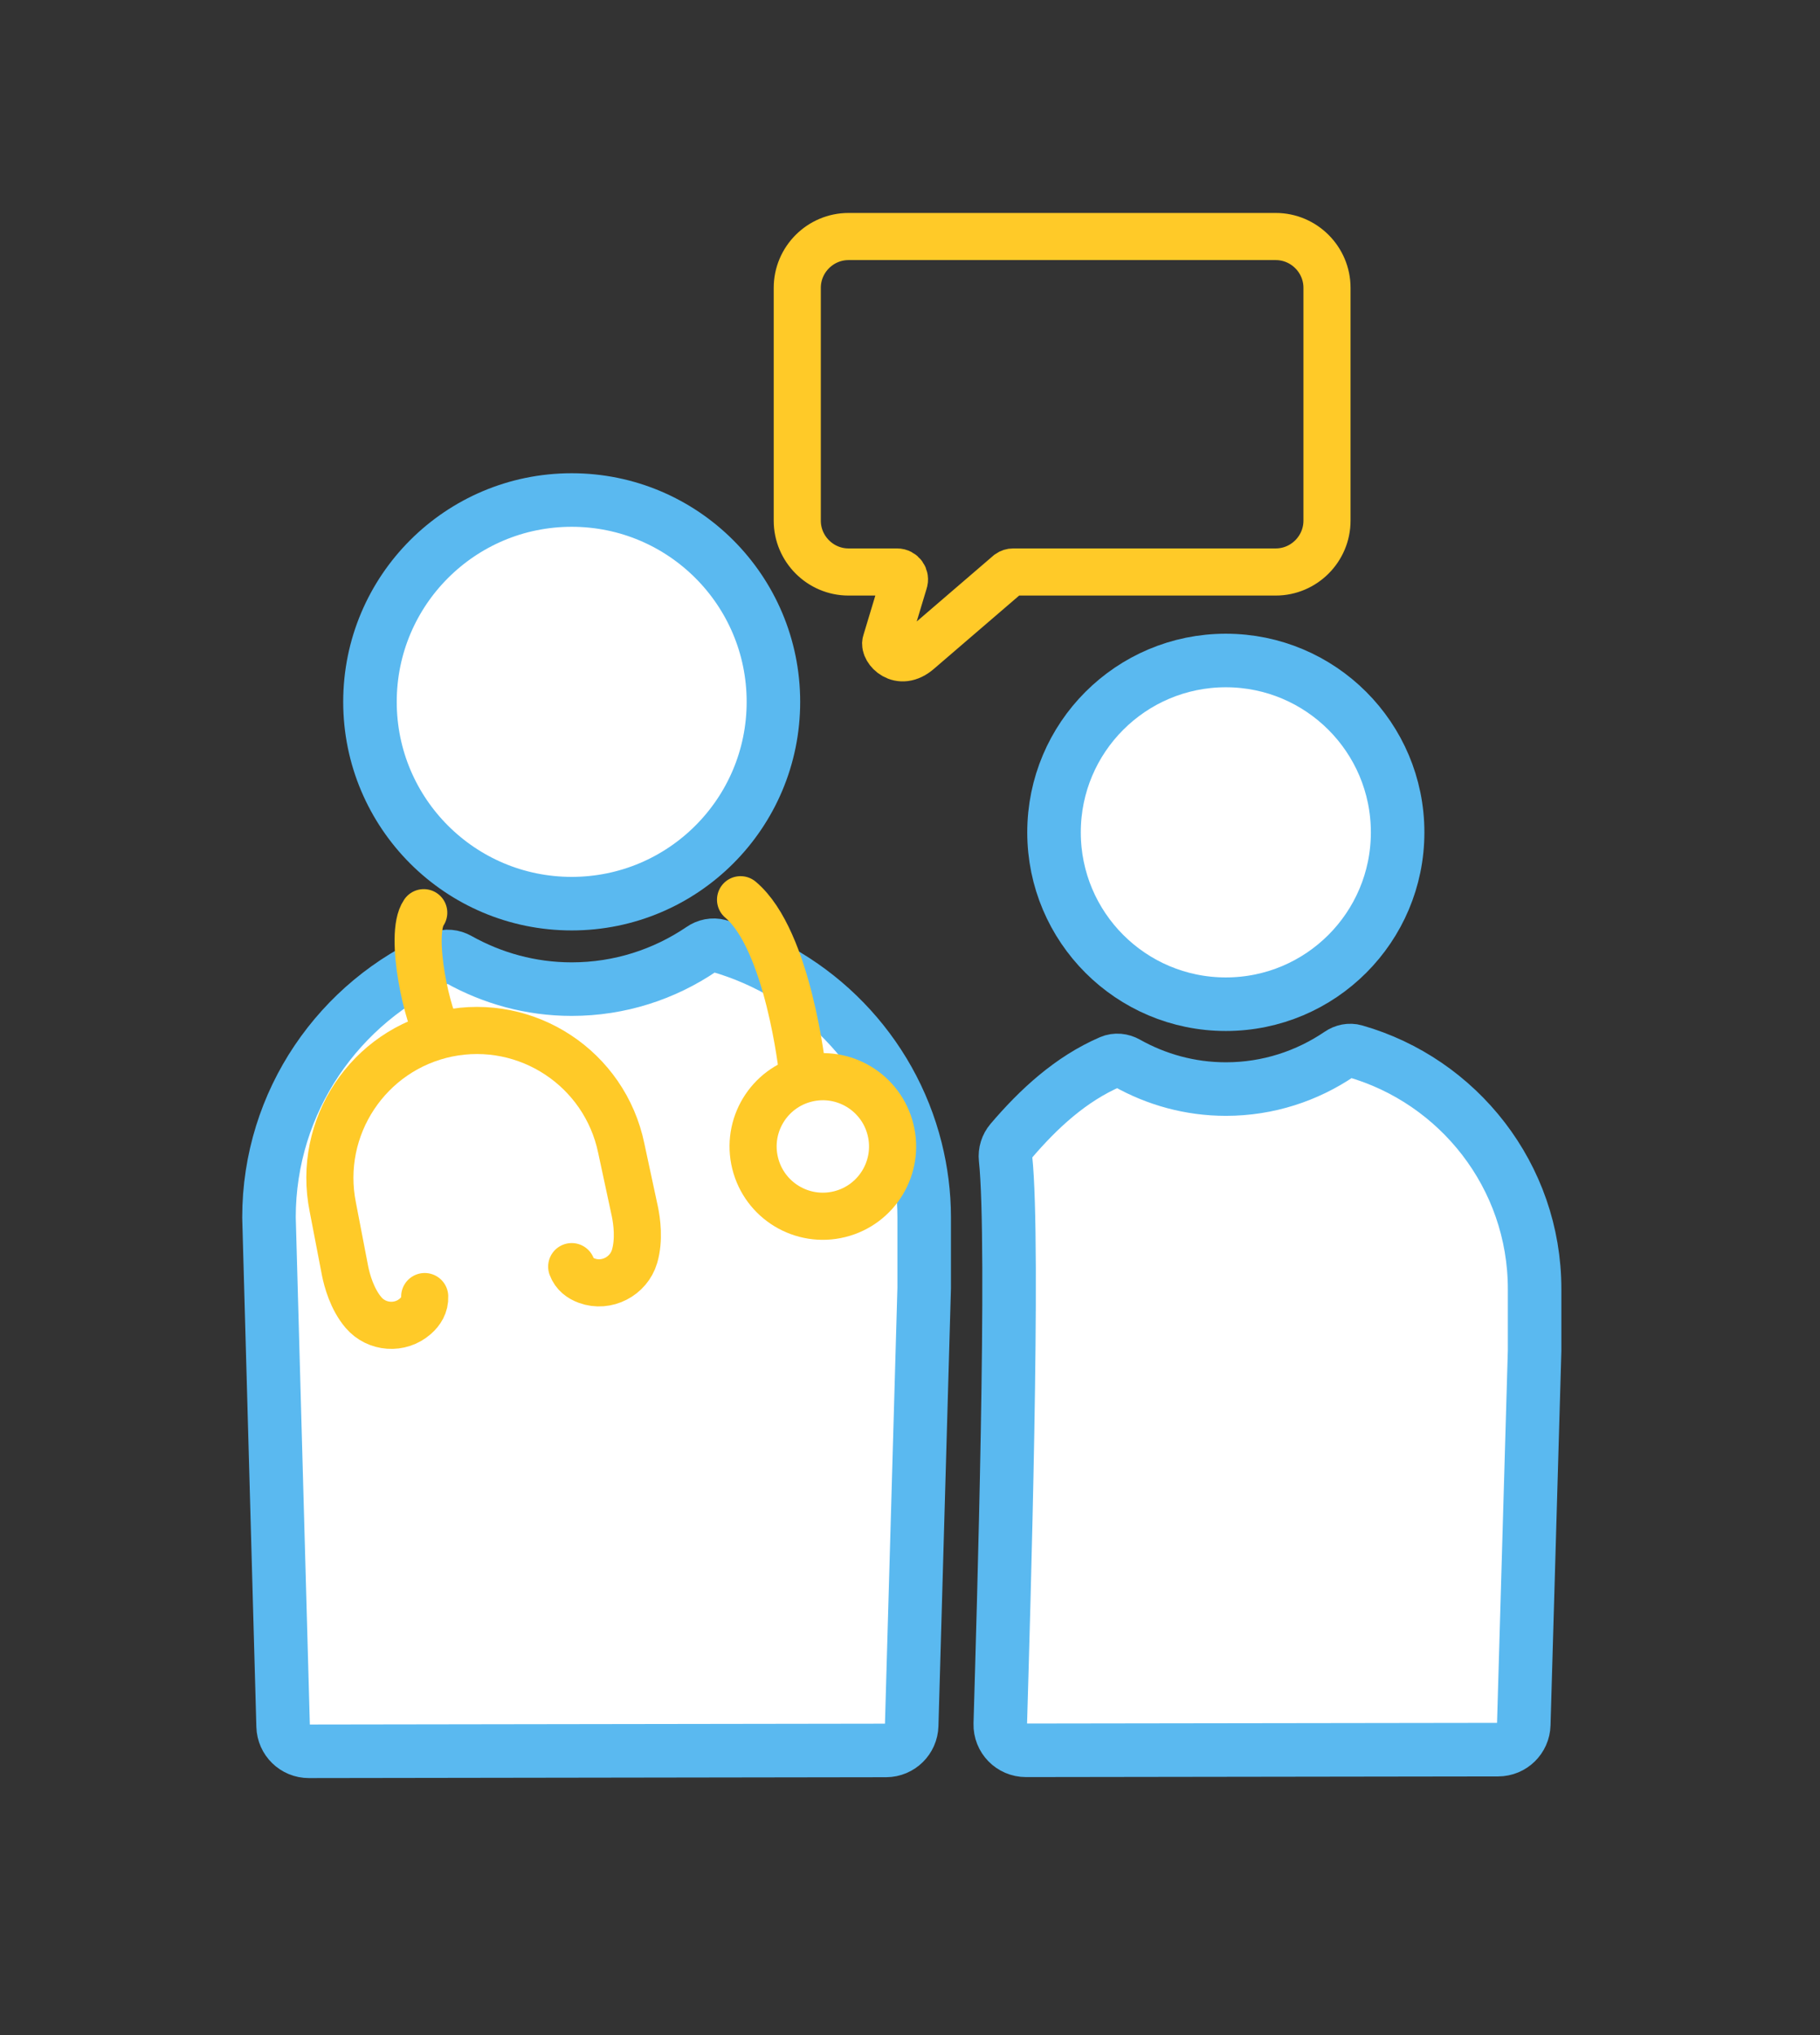
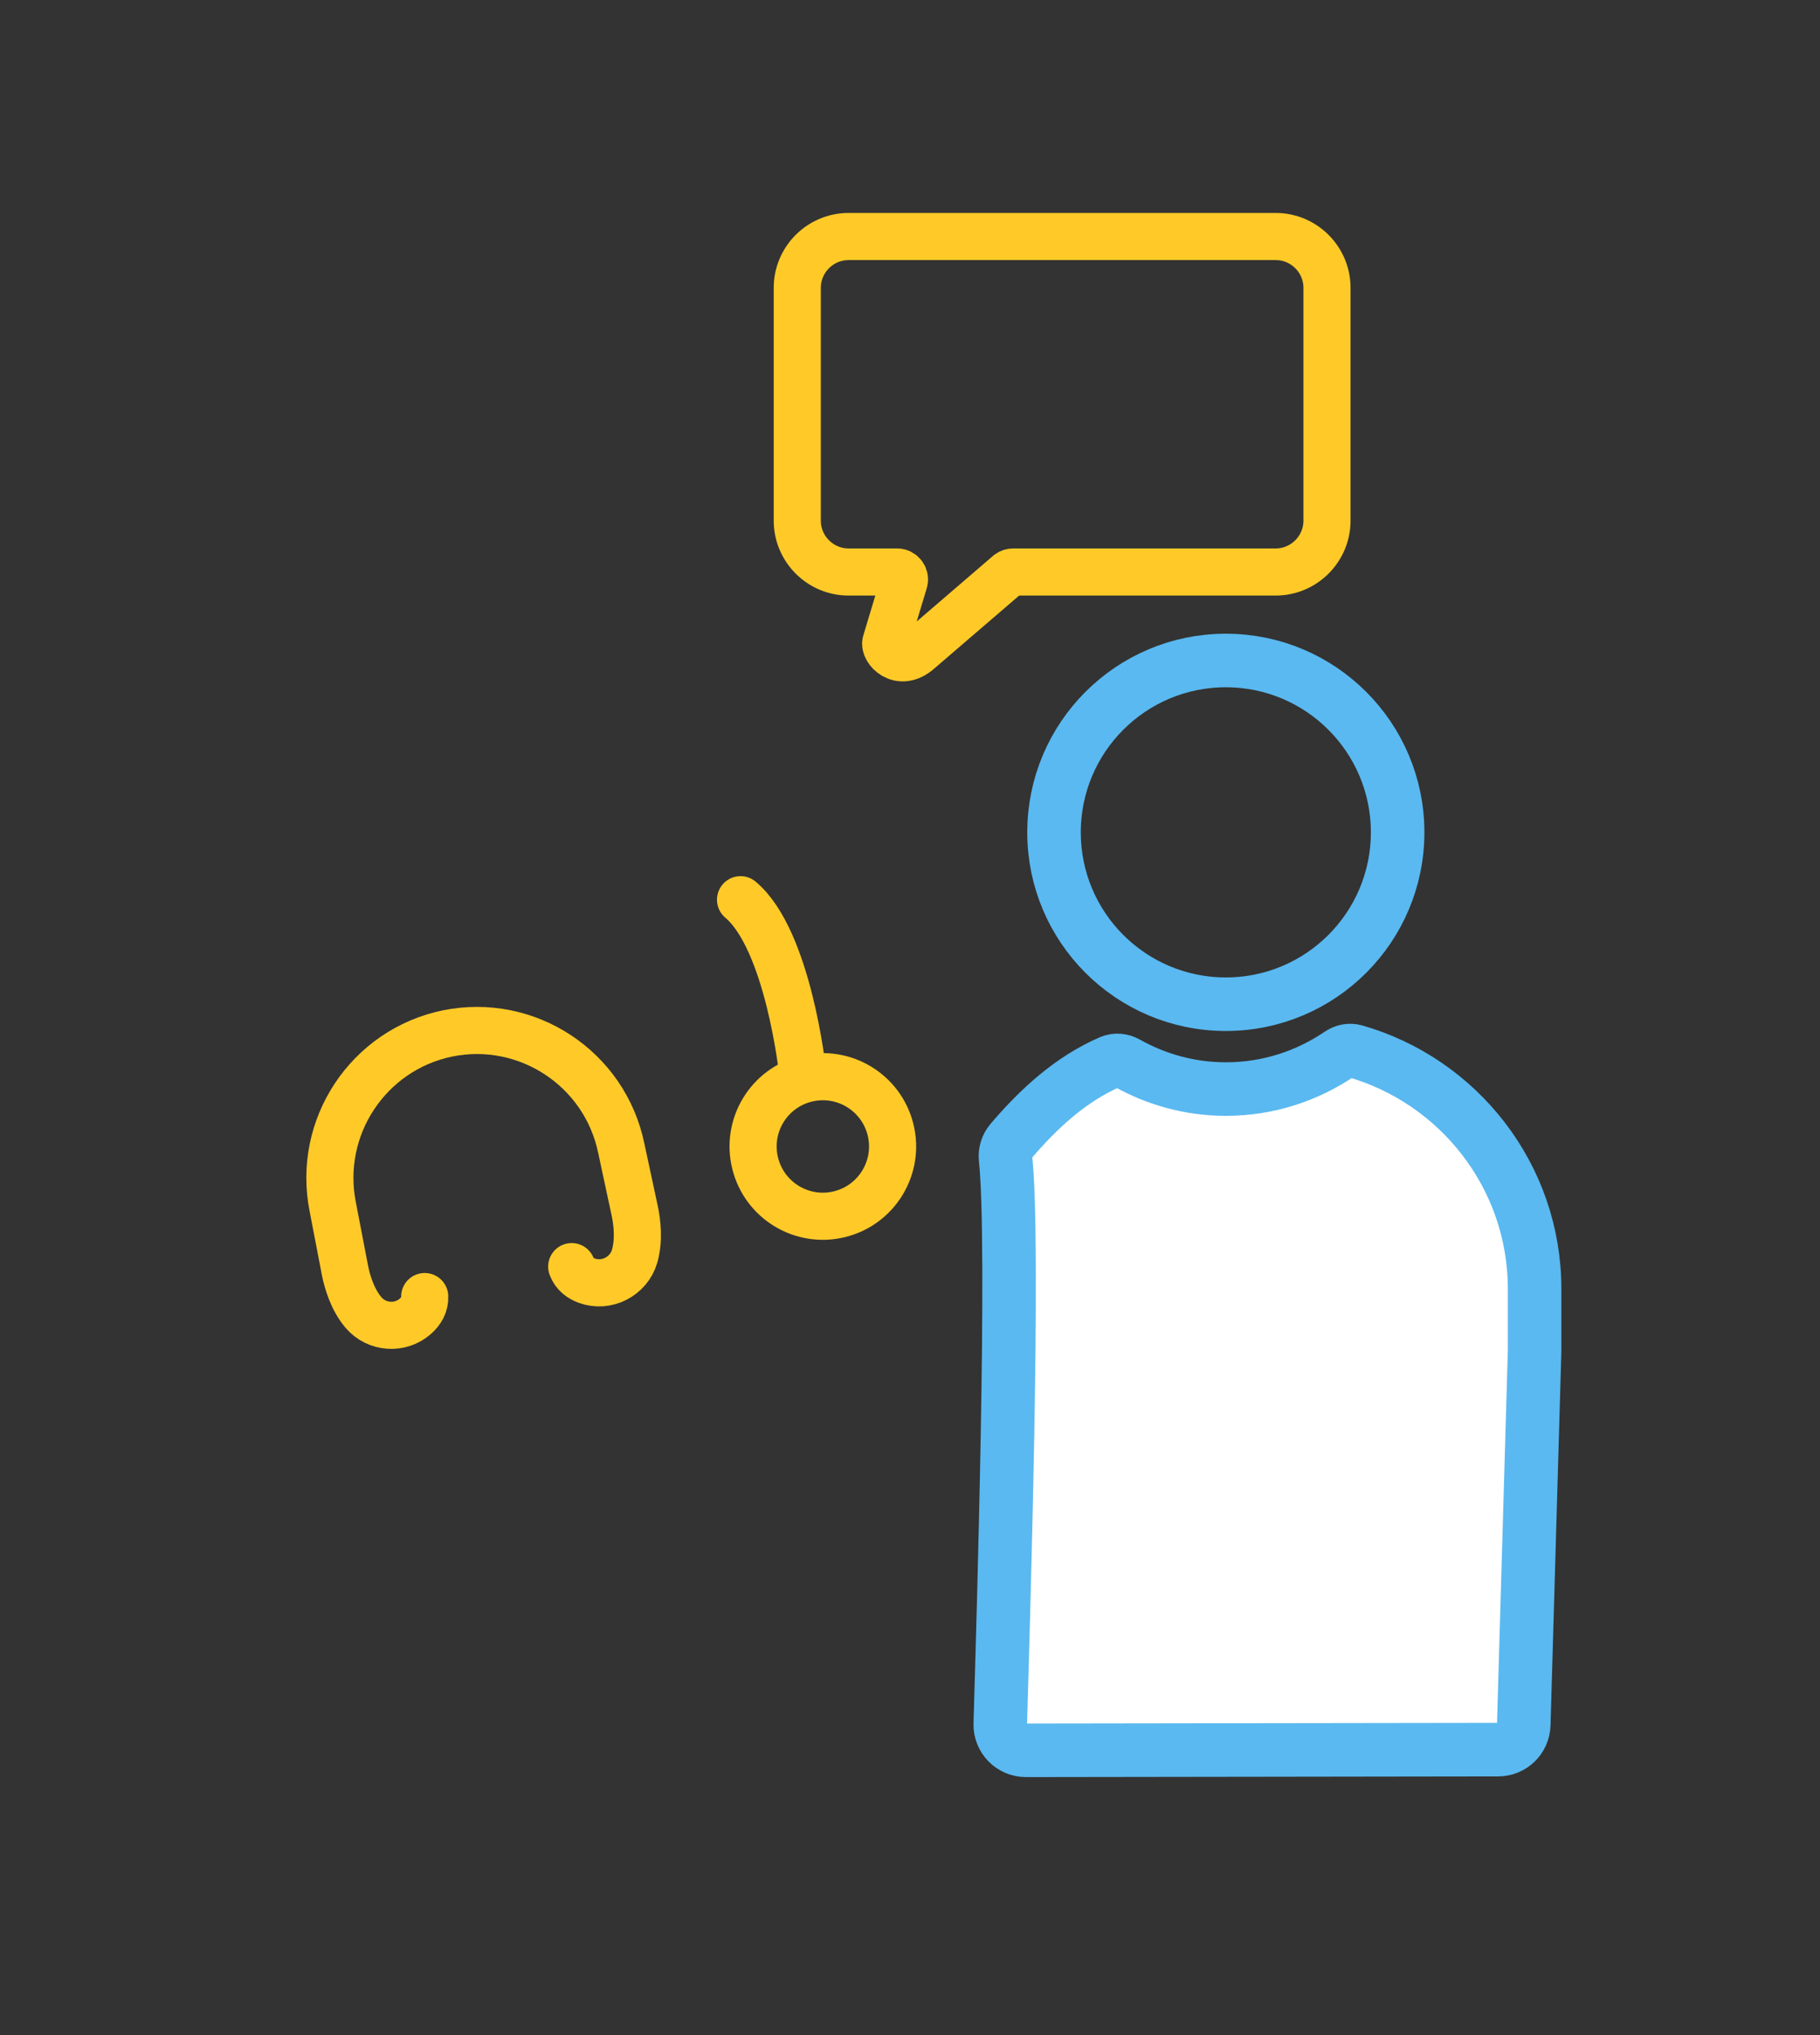
<svg xmlns="http://www.w3.org/2000/svg" width="100%" height="100%" viewBox="0 0 68 76" version="1.1" xml:space="preserve" style="fill-rule:evenodd;clip-rule:evenodd;stroke-miterlimit:10;">
  <rect x="0" y="0" width="68" height="76" fill="#333333" stroke="none" />
  <g transform="matrix(1,0,0,1,-1724.73,-379.687)">
    <g transform="matrix(0,-1,-1,0,1770.53,404.352)">
-       <path d="M-6.419,-6.419C-9.964,-6.419 -12.837,-3.545 -12.837,0.001C-12.837,3.545 -9.964,6.419 -6.419,6.419C-2.874,6.419 -0,3.545 -0,0.001C-0,-3.545 -2.874,-6.419 -6.419,-6.419" style="fill:white;fill-rule:nonzero;" />
-     </g>
+       </g>
    <g transform="matrix(0,-1,-1,0,1770.53,404.352)">
      <ellipse cx="-6.419" cy="0" rx="6.418" ry="6.419" style="fill:none;stroke:rgb(90,185,240);stroke-width:2px;" />
    </g>
    <g transform="matrix(1,0,0,1,1775.35,444.998)">
-       <path d="M0,-26.055C-0.193,-26.11 -0.4,-26.066 -0.566,-25.953C-1.78,-25.128 -3.241,-24.64 -4.816,-24.64C-6.16,-24.64 -7.42,-24.997 -8.516,-25.613C-8.703,-25.719 -8.929,-25.744 -9.126,-25.659C-10.616,-25.017 -11.816,-23.904 -12.849,-22.693C-13.002,-22.513 -13.075,-22.278 -13.05,-22.043C-12.706,-18.857 -13.129,-5.041 -13.247,-0.93C-13.263,-0.389 -12.827,0.055 -12.286,0.054L5.354,0.029C5.874,0.029 6.299,-0.386 6.312,-0.906L6.717,-14.87L6.717,-17.172C6.717,-21.392 3.871,-24.951 0,-26.055" style="fill:white;fill-rule:nonzero;" />
+       <path d="M0,-26.055C-0.193,-26.11 -0.4,-26.066 -0.566,-25.953C-1.78,-25.128 -3.241,-24.64 -4.816,-24.64C-8.703,-25.719 -8.929,-25.744 -9.126,-25.659C-10.616,-25.017 -11.816,-23.904 -12.849,-22.693C-13.002,-22.513 -13.075,-22.278 -13.05,-22.043C-12.706,-18.857 -13.129,-5.041 -13.247,-0.93C-13.263,-0.389 -12.827,0.055 -12.286,0.054L5.354,0.029C5.874,0.029 6.299,-0.386 6.312,-0.906L6.717,-14.87L6.717,-17.172C6.717,-21.392 3.871,-24.951 0,-26.055" style="fill:white;fill-rule:nonzero;" />
    </g>
    <g transform="matrix(1,0,0,1,1775.35,444.998)">
      <path d="M0,-26.055C-0.193,-26.11 -0.4,-26.066 -0.566,-25.953C-1.78,-25.128 -3.241,-24.64 -4.816,-24.64C-6.16,-24.64 -7.42,-24.997 -8.516,-25.613C-8.703,-25.719 -8.929,-25.744 -9.126,-25.659C-10.616,-25.017 -11.816,-23.904 -12.849,-22.693C-13.002,-22.513 -13.075,-22.278 -13.05,-22.043C-12.706,-18.857 -13.129,-5.041 -13.247,-0.93C-13.263,-0.389 -12.827,0.055 -12.286,0.054L5.354,0.029C5.874,0.029 6.299,-0.386 6.312,-0.906L6.717,-14.87L6.717,-17.172C6.717,-21.392 3.871,-24.951 0,-26.055Z" style="fill:none;fill-rule:nonzero;stroke:rgb(90,185,240);stroke-width:2px;" />
    </g>
    <g transform="matrix(1,0,0,1,1759.26,434.891)">
-       <path d="M0,-9.741L0,-7.108L-0.467,9.23C-0.48,9.748 -0.902,10.163 -1.421,10.166L-1.455,10.166L-22.99,10.198C-23.512,10.199 -23.938,9.783 -23.952,9.262L-24.48,-9.741C-24.48,-14.082 -21.842,-17.809 -18.087,-19.427C-17.861,-19.523 -17.608,-19.495 -17.399,-19.376C-16.142,-18.672 -14.704,-18.265 -13.171,-18.265C-11.372,-18.265 -9.703,-18.818 -8.316,-19.76C-8.131,-19.889 -7.894,-19.94 -7.668,-19.878C-4.06,-18.846 -1.229,-15.943 -0.316,-12.283C-0.113,-11.472 0,-10.615 0,-9.741Z" style="fill:white;fill-rule:nonzero;stroke:rgb(90,185,240);stroke-width:2px;" />
-     </g>
+       </g>
    <g transform="matrix(0,-1,-1,0,1746.09,398.36)">
-       <path d="M-7.537,-7.536C-11.699,-7.536 -15.073,-4.162 -15.073,0C-15.073,4.162 -11.699,7.537 -7.537,7.537C-3.374,7.537 0,4.162 0,0C0,-4.162 -3.374,-7.536 -7.537,-7.536" style="fill:white;fill-rule:nonzero;" />
-     </g>
+       </g>
    <g transform="matrix(0,-1,-1,0,1746.09,398.36)">
-       <circle cx="-7.537" cy="0" r="7.537" style="fill:none;stroke:rgb(90,185,240);stroke-width:2px;" />
-     </g>
+       </g>
    <g transform="matrix(1,0,0,1,1774.31,402.721)">
      <path d="M0,-12.286L0,-3.589C0,-2.536 -0.861,-1.673 -1.915,-1.673L-11.726,-1.673C-11.783,-1.673 -11.84,-1.655 -11.888,-1.621L-15.25,1.268C-15.985,1.915 -16.573,1.204 -16.481,0.947L-15.803,-1.3C-15.737,-1.482 -15.872,-1.673 -16.065,-1.673L-17.877,-1.673C-18.931,-1.673 -19.792,-2.536 -19.792,-3.589L-19.792,-12.286C-19.792,-13.339 -18.931,-14.201 -17.877,-14.201L-1.915,-14.201C-0.861,-14.201 0,-13.339 0,-12.286Z" style="fill:none;fill-rule:nonzero;stroke:rgb(255,202,40);stroke-width:1.76px;" />
    </g>
    <g transform="matrix(1,0,0,1,1746.09,420.029)">
      <path d="M0,6.96C0.103,7.238 0.324,7.397 0.568,7.486C1.301,7.754 2.128,7.326 2.349,6.578C2.532,5.957 2.434,5.26 2.363,4.914L1.853,2.541C1.239,-0.435 -1.667,-2.354 -4.645,-1.747L-4.623,-1.752C-7.602,-1.145 -9.524,1.758 -8.926,4.735L-8.467,7.12C-8.396,7.474 -8.207,8.176 -7.775,8.679C-7.282,9.252 -6.408,9.314 -5.841,8.814C-5.636,8.634 -5.478,8.392 -5.492,8.078" style="fill:none;fill-rule:nonzero;stroke:rgb(255,202,40);stroke-width:1.76px;stroke-linecap:round;" />
    </g>
    <g transform="matrix(-0.124,-0.992,-0.992,0.124,1742.73,415.186)">
-       <path d="M-2.887,1.976C-2.401,2.308 0.912,2.653 1.673,1.976" style="fill:none;fill-rule:nonzero;stroke:rgb(255,202,40);stroke-width:1.76px;stroke-linecap:round;" />
-     </g>
+       </g>
    <g transform="matrix(-0.339,-0.941,-0.941,0.339,1756.19,414.323)">
      <path d="M-4.573,3.215C-4.573,3.215 0.238,2.041 2.259,3.215" style="fill:none;fill-rule:nonzero;stroke:rgb(255,202,40);stroke-width:1.76px;stroke-linecap:round;" />
    </g>
    <g transform="matrix(-0.24,-0.971,-0.971,0.24,1754.26,420.197)">
      <circle cx="-2.528" cy="-0.625" r="2.605" style="fill:none;stroke:rgb(255,202,40);stroke-width:1.76px;stroke-linecap:round;" />
    </g>
  </g>
</svg>